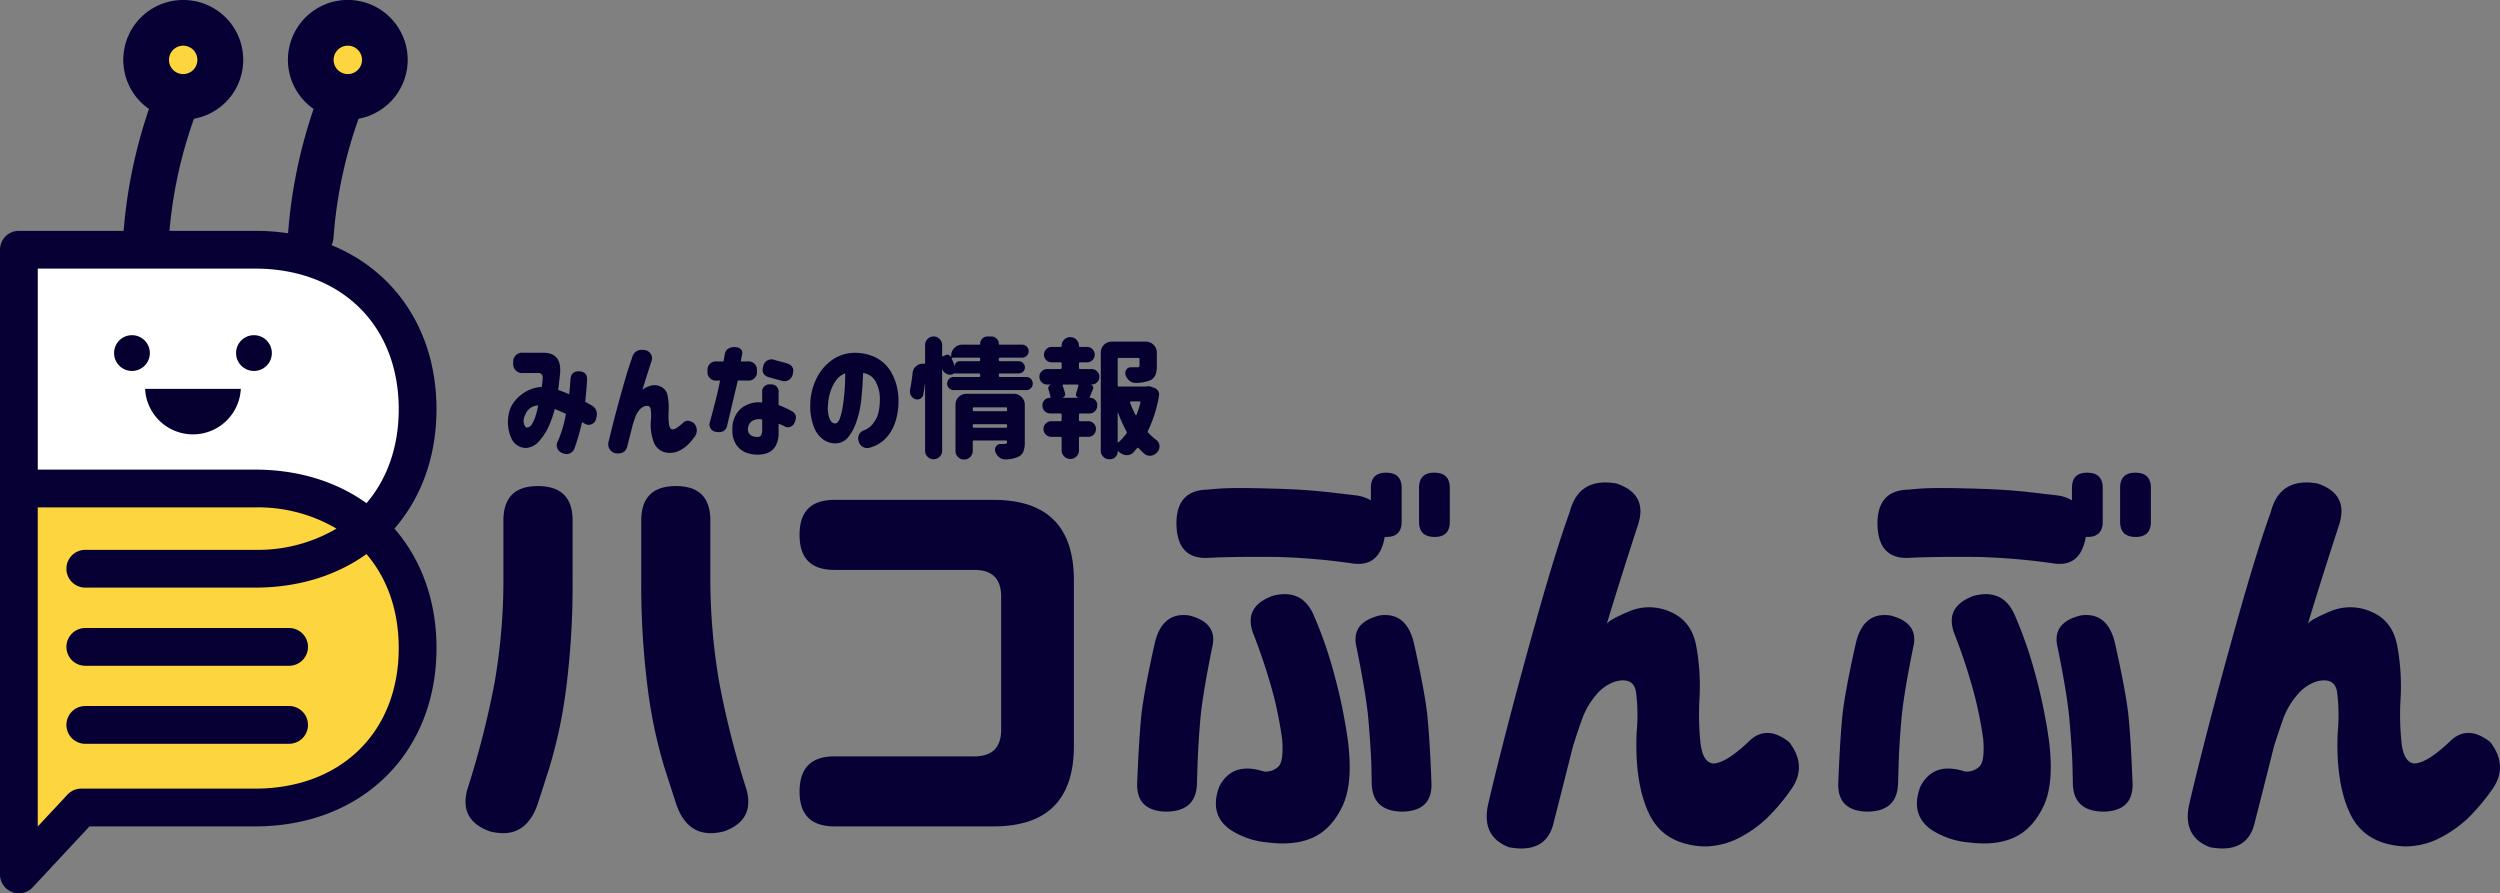
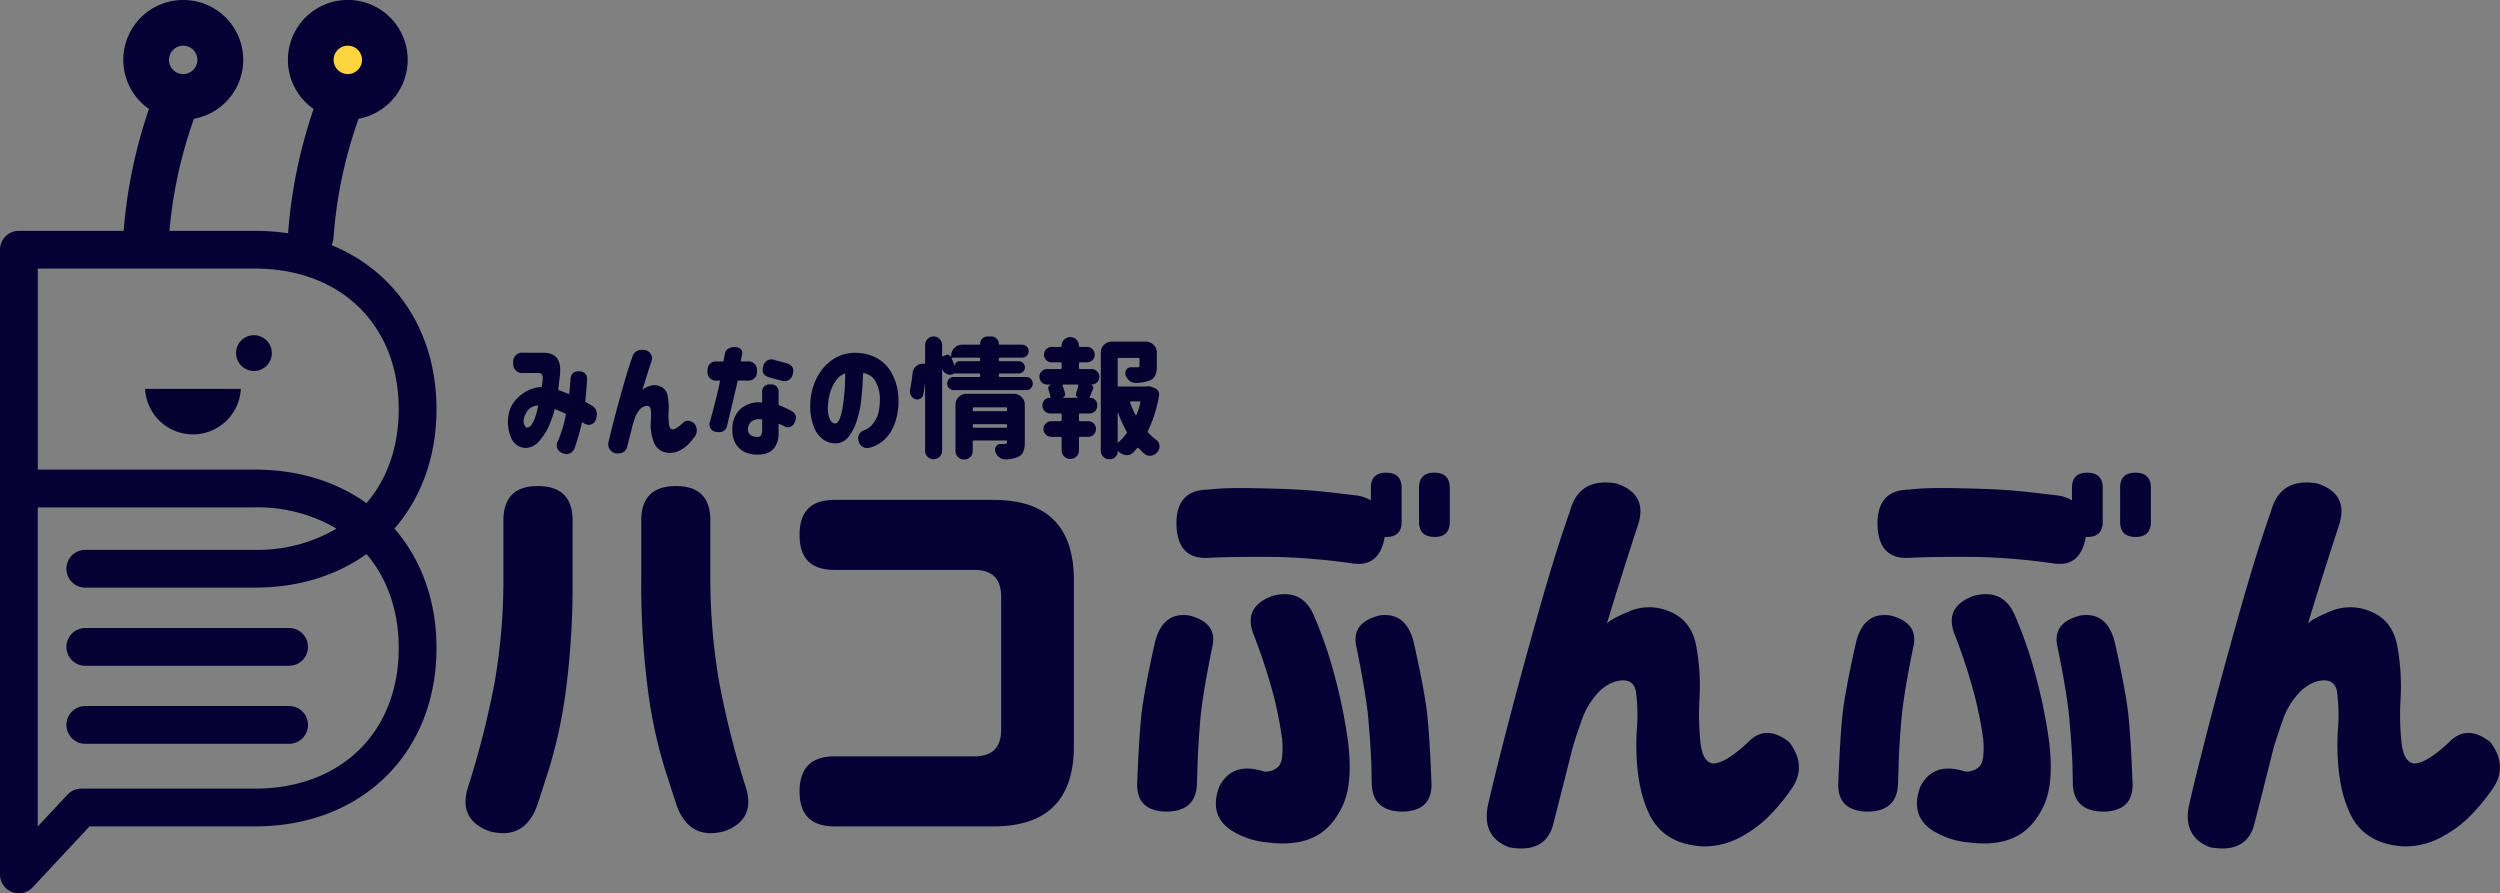
<svg xmlns="http://www.w3.org/2000/svg" width="655.881" height="234.361" viewBox="0 0 655.881 234.361">
  <rect x="0" y="0" width="655.881" height="234.361" fill="#808080" stroke="none" />
  <g transform="translate(0 0)">
    <g transform="translate(0 0)">
      <g transform="translate(0 0)">
        <g transform="translate(122.134 124.011)">
          <path d="M5.526,27.727h0A232.748,232.748,0,0,0,12.5.172h0a159,159,0,0,0,2.272-26.86h0V-42.119h0q0-9.021,9.021-9.021h0q9.123,0,9.123,9.021h0v15.431h0a214.2,214.2,0,0,1-1.7,28.674h0a126.034,126.034,0,0,1-4.561,21.3h0L23.789,32.17h0q-3.273,9.716-12.633,7.258h0Q2.728,36.375,5.526,27.727Zm72.779,0h0q2.815,8.648-5.613,11.7h0q-9.36,2.459-12.633-7.258h0l-2.866-8.885h0a126.034,126.034,0,0,1-4.561-21.3h0a214.2,214.2,0,0,1-1.7-28.674h0V-42.119h0q0-9.021,9.123-9.021h0q9,0,9,9.021h0v15.431h0A160.083,160.083,0,0,0,71.353.172h0A230.194,230.194,0,0,0,78.305,27.727Zm14.159-66v-.119h0q0-9.123,9.123-9.123h41.782q21.06,0,21.06,21.061h0V17.078h0q0,21.061-21.06,21.061H101.587q-9.123,0-9.123-9.123h0q0-9.242,9.123-9.242h36.746q7.02,0,7.02-7.02h0v-34.88h0q0-7.02-7.02-7.02H101.587q-9.123,0-9.123-9.123ZM199.531-50.207h0a68.671,68.671,0,0,1,6.952-.407h0q4.154-.051,11.649.187h0q7.478.22,13.973.984h0l6.494.763h0a10.242,10.242,0,0,1,3.747,1.289h0v-3.273h0q0-3.985,3.985-3.985h0q4.087,0,4.087,3.985h0v8.885h0q0,3.985-3.985,3.985h-.458q-1.407,8.19-8.784,6.9h0a172.644,172.644,0,0,0-19.178-1.645h0q-11.582-.119-18.483.237h0q-8.19.356-8.19-9.242h0Q191.442-50.089,199.531-50.207Zm-18.5,77.222h0q.475-12.158,1.17-18.72h0q.831-6.545,3.51-18.483h0q2-7.953,8.9-7.02h0q7.715,1.882,6.088,8.428h0q-2.459,12.175-3.052,18.364h0q-.577,6.562-.763,12.006h0l-.17,5.426h0q-.237,7.258-8.19,7.258h0Q180.912,34.035,181.031,27.015Zm30.421-39.544h0q-2.56-7.02,5.155-9.818h0q7.715-2,10.768,5.138h0A109.149,109.149,0,0,1,232.7-1.88h0a138.841,138.841,0,0,1,3.561,17.093h0q1.526,11.463-1.34,17.55h0q-2.866,6.071-7.732,8.292h0q-4.85,2.221-11.989,1.289h0a21.121,21.121,0,0,1-9.818-3.391h0q-5.511-3.968-2.815-11.226h0q3.391-6.664,11.7-3.985h0a4.779,4.779,0,0,0,3.866-1.34h0q1.39-1.458.933-7.19h0a106.942,106.942,0,0,0-2.1-10.886h0A150.008,150.008,0,0,0,211.451-12.529Zm46.8,39.544h0q.119,7.02-7.478,7.258h0q-7.953,0-8.19-7.258h0l-.119-5.494h0q-.237-5.375-.814-11.938h0q-.594-6.189-3.052-18.364h0q-1.628-6.545,6.088-8.428h0q6.9-.933,8.885,7.02h0q2.7,11.938,3.51,18.483h0Q257.795,14.857,258.252,27.015ZM254.98-41.78v-8.885h0q0-3.985,3.985-3.985h0q4.087,0,4.087,3.985h0v8.885h0q0,3.985-3.968,3.985h0q-4.1,0-4.1-3.985Zm39.544-2.577h0q2.34-9.123,12.175-7.478h0q8.546,2.8,5.613,11.225h0q-4.8,14.753-8.072,25.622h0q.593-1.051,5.85-3.273h0a13.407,13.407,0,0,1,10.819.119h0q5.562,2.34,6.8,8.953h0a58.525,58.525,0,0,1,.865,13.633h0A72.709,72.709,0,0,0,328.81,16.2h0q.593,5.087,3.273,5.443h0q3.273,0,9.242-5.613h0q4.68-4.8,10.768,0h0q4.917,6.427.356,12.633h0a52.177,52.177,0,0,1-6.376,7.495h0a32.054,32.054,0,0,1-7.309,5.087h0a20.078,20.078,0,0,1-9.258,2.154h0q-10.412-.577-14.21-8.648h0q-3.8-8.072-3.222-21.3h0a47.5,47.5,0,0,0-.17-10.581h0Q311.26-1.066,306.58.1h0a11.04,11.04,0,0,0-5.206,3.629h0a20.4,20.4,0,0,0-3.68,6.444h0q-1.289,3.629-2.34,7.02h0q-1.526,6.088-5.036,19.89h0q-1.865,8.309-11.7,6.545h0q-7.139-2.7-5.613-10.768h0q1.628-7.241,5.138-20.823h0q3.51-13.566,8.19-30.133h0Q291.013-34.641,294.523-44.357Zm88.922-5.85h0a69.256,69.256,0,0,1,6.969-.407h0q4.154-.051,11.632.187h0q7.495.22,13.989.984h0l6.495.763h0a10.242,10.242,0,0,1,3.747,1.289h0v-3.273h0q0-3.985,3.968-3.985h0q4.1,0,4.1,3.985h0v8.885h0q0,3.985-3.985,3.985h-.458q-1.407,8.19-8.784,6.9h0a172.644,172.644,0,0,0-19.178-1.645h0q-11.6-.119-18.5.237h0q-8.19.356-8.19-9.242h0Q375.374-50.089,383.446-50.207ZM364.963,27.015h0q.475-12.158,1.17-18.72h0q.814-6.545,3.51-18.483h0q1.984-7.953,8.9-7.02h0q7.715,1.882,6.071,8.428h0Q382.157,3.394,381.58,9.583h0q-.593,6.562-.763,12.006h0l-.17,5.426h0q-.237,7.258-8.19,7.258h0Q364.844,34.035,364.963,27.015Zm30.421-39.544h0q-2.577-7.02,5.155-9.818h0q7.715-2,10.768,5.138h0A109.145,109.145,0,0,1,416.63-1.88h0a138.855,138.855,0,0,1,3.561,17.093h0q1.526,11.463-1.34,17.55h0q-2.866,6.071-7.732,8.292h0q-4.85,2.221-11.988,1.289h0a21.237,21.237,0,0,1-9.835-3.391h0q-5.494-3.968-2.8-11.226h0q3.391-6.664,11.7-3.985h0a4.728,4.728,0,0,0,3.849-1.34h0q1.407-1.458.95-7.19h0a104.482,104.482,0,0,0-2.12-10.886h0A146.985,146.985,0,0,0,395.383-12.529Zm46.8,39.544h0q.119,7.02-7.478,7.258h0q-7.97,0-8.19-7.258h0l-.119-5.494h0q-.237-5.375-.831-11.938h0q-.577-6.189-3.035-18.364h0q-1.645-6.545,6.088-8.428h0q6.9-.933,8.885,7.02h0q2.7,11.938,3.51,18.483h0Q441.727,14.857,442.184,27.015ZM438.912-41.78v-8.885h0q0-3.985,3.985-3.985h0q4.087,0,4.087,3.985h0v8.885h0q0,3.985-3.985,3.985h0q-4.087,0-4.087-3.985Zm39.544-2.577h0q2.34-9.123,12.175-7.478h0q8.529,2.8,5.613,11.225h0q-4.8,14.753-8.072,25.622h0q.577-1.051,5.85-3.273h0a13.407,13.407,0,0,1,10.818.119h0q5.562,2.34,6.783,8.953h0a57.909,57.909,0,0,1,.882,13.633h0a70.208,70.208,0,0,0,.237,11.751h0q.577,5.087,3.273,5.443h0q3.273,0,9.241-5.613h0q4.68-4.8,10.768,0h0q4.917,6.427.356,12.633h0A53.655,53.655,0,0,1,530,36.154h0a31.916,31.916,0,0,1-7.326,5.087h0a19.975,19.975,0,0,1-9.242,2.154h0q-10.412-.577-14.21-8.648h0q-3.8-8.072-3.222-21.3h0a47.5,47.5,0,0,0-.169-10.581h0Q495.192-1.066,490.512.1h0a11.04,11.04,0,0,0-5.206,3.629h0a20.227,20.227,0,0,0-3.7,6.444h0q-1.272,3.629-2.34,7.02h0q-1.509,6.088-5.019,19.89h0q-1.882,8.309-11.7,6.545h0q-7.139-2.7-5.613-10.768h0q1.628-7.241,5.138-20.823h0q3.51-13.566,8.19-30.133h0Q474.945-34.641,478.455-44.357Z" transform="translate(-4.829 54.65)" fill="#060034" />
        </g>
        <g transform="translate(133.29 88.272)">
          <path d="M2.321-10.192h0a2.338,2.338,0,0,1,2.645-2.645h5.308q4.629.034,4.358,5.1h0q-.187,1.984-.526,4.663h0a29.81,29.81,0,0,1,2.883,1.136h0q.17-1.424.339-3.849h0q.119-2.187,2.154-2.187h0q2.272.068,2.2,2.187h0q-.22,3.578-.492,5.8h0L22.517.78h0Q24.942,1.9,23.975,4.748h0a1.989,1.989,0,0,1-3.052.933h0l-.56-.305h0a61.815,61.815,0,0,1-1.95,6.8h0A2.259,2.259,0,0,1,15.243,13.5h0a2.156,2.156,0,0,1-1.2-3.188h0a31.07,31.07,0,0,0,2.086-7.122h0q-.763-.356-1.492-.678h0Q13.9,2.2,13.208,1.933h0l-.017.034h0L13.174,2h0A25.319,25.319,0,0,1,11.6,6.511h0a14.919,14.919,0,0,1-2.544,3.9h0a4.937,4.937,0,0,1-3.29,1.73h0A4.233,4.233,0,0,1,1.9,9.784h0a10.379,10.379,0,0,1-.831-6.189h0a7.582,7.582,0,0,1,1.7-3.832h0A10.214,10.214,0,0,1,5.95-2.815h0A9.107,9.107,0,0,1,9.8-3.867h0q.136-1.051.237-2.052h0Q10.172-7.512,8.9-7.529H4.967a2.346,2.346,0,0,1-2.645-2.662ZM5.933,6.8h0A1.626,1.626,0,0,0,7.2,5.9h0a8.706,8.706,0,0,0,.916-1.984h0q.356-1.119.56-2h0q.2-.882.2-.916h0a3.306,3.306,0,0,0-1.933.577h0A3.709,3.709,0,0,0,5.713,2.9h0a7.108,7.108,0,0,0-.577,1.357h0a2.917,2.917,0,0,0,.119,1.916h0Q5.594,6.8,5.933,6.8ZM33.454-11.412h0q.661-2.577,3.442-2.12h0a2.2,2.2,0,0,1,1.594,3.171h0Q37.134-6.173,36.2-3.1h0a4.655,4.655,0,0,1,1.645-.916h0A3.771,3.771,0,0,1,40.915-4h0a3.188,3.188,0,0,1,1.916,2.544h0a16.069,16.069,0,0,1,.254,3.849h0a19.84,19.84,0,0,0,.068,3.341h0q.17,1.441.933,1.543h0Q45,7.274,46.7,5.68h0q1.323-1.357,3.052,0h0a2.727,2.727,0,0,1,.1,3.578h0a14.986,14.986,0,0,1-1.814,2.12h0a8.984,8.984,0,0,1-2.069,1.441h0a5.625,5.625,0,0,1-2.611.61h0a4.354,4.354,0,0,1-4.036-2.459h0a12.887,12.887,0,0,1-.9-6.02h0a13.275,13.275,0,0,0-.051-3h0q-.187-1.1-1.509-.78h0A3.138,3.138,0,0,0,35.387,2.2h0a5.915,5.915,0,0,0-1.051,1.814h0Q33.98,5.053,33.675,6h0q-.424,1.73-1.424,5.63h0q-.526,2.357-3.307,1.865h0a2.422,2.422,0,0,1-1.594-3.052h0q.475-2.052,1.458-5.9h0q1-3.832,2.323-8.529h0Q32.454-8.665,33.454-11.412Zm19.84,3.341h0a2.188,2.188,0,0,1,2.476-2.476h1.7l.356-1.984h0q.373-1.764,2.594-1.8h0q2.306.136,1.916,2.052h0a12.462,12.462,0,0,0-.305,1.73h1.73a2.188,2.188,0,0,1,2.476,2.476h0a2.211,2.211,0,0,1-2.476,2.527H61.23q-2.34,9.9-2.815,11.887h0q-.492,1.95-2.781,1.594h0a1.96,1.96,0,0,1-1.713-2.662h0Q56.007-2.34,56.567-5.545h-.8A2.211,2.211,0,0,1,53.294-8.072ZM69.776-4.528h0A1.9,1.9,0,0,1,71.93-2.374h0V.881h0a26.1,26.1,0,0,1,3.714,1.747h0q1.424,1.068.39,3.052h0a1.88,1.88,0,0,1-2.781.661h0a12.565,12.565,0,0,0-1.323-.56h0V7.935h0a6.861,6.861,0,0,1-.848,3.781h0a4.238,4.238,0,0,1-2.035,1.73h0a6.867,6.867,0,0,1-2.408.441h0A8.109,8.109,0,0,1,63.5,13.4h0a5.559,5.559,0,0,1-2.611-2.018h0a6.763,6.763,0,0,1-1.085-4.1h0a7.077,7.077,0,0,1,2.1-5.358h0A7.332,7.332,0,0,1,67.623.22h0V-2.374h0a1.9,1.9,0,0,1,2.154-2.154ZM66.639,9.224h0a.88.88,0,0,0,.746-.509h0a2.665,2.665,0,0,0,.237-1.221h0V4.68h0a3.6,3.6,0,0,0-2.713.441h0a2.558,2.558,0,0,0-1.017,1.916h0A1.916,1.916,0,0,0,64.6,8.783h0A2.979,2.979,0,0,0,66.639,9.224ZM67.894-9.259h0a2.205,2.205,0,0,1,3.052-1.662h0l2.967.8h0q2.391.661,1.73,2.917h0a2.243,2.243,0,0,1-3.086,1.662h0l-2.934-.8h0Q67.2-6.97,67.894-9.259ZM86.7,5.714h0q.763.034,1.289-1.289h0A16.613,16.613,0,0,0,88.8,1.017h0q.322-2.069.475-4.307h0q.153-2.255.119-4.121h0a4.965,4.965,0,0,0-2.442,1.9h0a10.478,10.478,0,0,0-1.492,3.12h0A13.968,13.968,0,0,0,84.885.881h0a8.335,8.335,0,0,0,.424,3.612h0Q85.851,5.646,86.7,5.714ZM98.5-.95h0a9.319,9.319,0,0,0-1.17-4.426h0a4.314,4.314,0,0,0-3.239-2.137h0q-.1,3.222-.424,6.495h0a26.3,26.3,0,0,1-1.238,6.037h0a13.024,13.024,0,0,1-2.306,4.375h0A4.292,4.292,0,0,1,86.6,10.937h0a5.731,5.731,0,0,1-2.951-1h0A7.23,7.23,0,0,1,81.256,6.8h0A15.018,15.018,0,0,1,80.239.881h0A16.094,16.094,0,0,1,81.731-5.8h0a12.954,12.954,0,0,1,3.815-4.833h0a10.251,10.251,0,0,1,5.392-2.137h0a12.512,12.512,0,0,1,5.986.95h0a9.86,9.86,0,0,1,4.494,3.985h0a14.782,14.782,0,0,1,1.95,7.19h0a16.824,16.824,0,0,1-.983,6.427h0A10.686,10.686,0,0,1,99.671,9.97h0a8.853,8.853,0,0,1-3.629,2.035h0a2.289,2.289,0,0,1-3.086-1.56h0a2.253,2.253,0,0,1,1.628-3.018h0a5.489,5.489,0,0,0,2.459-2.17h0Q98.535,3.323,98.5-.95Zm24.367,7.19v.271h0q0,.322.339.322h8.343a.285.285,0,0,0,.322-.322h0V6.24h0q0-.339-.322-.339h-8.343a.3.3,0,0,0-.339.339Zm9-4.07V1.8h0a.285.285,0,0,0-.322-.322h-8.343q-.339,0-.339.322h0V2.17h0q0,.322.339.322h8.343a.285.285,0,0,0,.322-.322ZM121.224-2.069h12.412a2.775,2.775,0,0,1,2.035.848h0a2.739,2.739,0,0,1,.848,2.035h0v9.835h0a6.291,6.291,0,0,1-.39,2.476h0a2.561,2.561,0,0,1-1.374,1.357h0a8.229,8.229,0,0,1-3.273.661h-.136a2.293,2.293,0,0,1-1.526-.56h0a3.017,3.017,0,0,1-1.051-1.526h0a1.668,1.668,0,0,1-.068-.492h0a1.578,1.578,0,0,1,.288-.865h0a1.419,1.419,0,0,1,1.2-.593h.661q.356-.034.39-.034h0a.806.806,0,0,0,.492-.119h0a.519.519,0,0,0,.136-.407h0v-.034h0q0-.339-.322-.339h-8.343a.3.3,0,0,0-.339.339h0v2.425h0a2.153,2.153,0,0,1-.661,1.577h0a2.192,2.192,0,0,1-1.611.661h0A2.172,2.172,0,0,1,119,14.515h0a2.153,2.153,0,0,1-.661-1.577h0V.813h0a2.767,2.767,0,0,1,.831-2.035h0a2.8,2.8,0,0,1,2.052-.848Zm-3.018-7.359h0a1.187,1.187,0,0,1,.339-.848h0a1.187,1.187,0,0,1,.848-.339h5.1q.322,0,.322-.339h0v-.254h0q0-.339-.322-.339h-6.918a.2.2,0,0,0-.17.1h0a.285.285,0,0,0-.034.237h0a10.506,10.506,0,0,1,.424.967h0q.271.644.339.814h0q0,.034.034.017h0Zm11.5,2.357v.254h0q0,.339.322.339h6.851a1.685,1.685,0,0,1,1.238.509h0a1.753,1.753,0,0,1,.492,1.238h0a1.637,1.637,0,0,1-.492,1.2h0a1.715,1.715,0,0,1-1.238.492H117.9a1.715,1.715,0,0,1-1.238-.492h0a1.61,1.61,0,0,1-.509-1.2h0a1.722,1.722,0,0,1,.509-1.238h0a1.685,1.685,0,0,1,1.238-.509h6.6q.322,0,.322-.339h0v-.254h0q0-.339-.322-.339h-6.189q-.1,0-.1-.068h0v-.034l-.475.237h0a1.945,1.945,0,0,1-.848.2h0a1.911,1.911,0,0,1-.831-.2h0a2.11,2.11,0,0,1-1.17-1.221h0q0-.034-.017-.034h0a.03.03,0,0,0-.034.034h0V12.9h0a2.073,2.073,0,0,1-.678,1.56h0a2.162,2.162,0,0,1-1.56.644h0a2.181,2.181,0,0,1-1.577-.644h0a2.1,2.1,0,0,1-.661-1.56h0V-4.748h-.034q-.17,1.458-.424,2.849h0a1.5,1.5,0,0,1-.763,1.085h0a1.631,1.631,0,0,1-.831.237h0a1.4,1.4,0,0,1-.526-.1h0a2,2,0,0,1-1.136-.967h0a2.059,2.059,0,0,1-.254-1.017h0q0-.2.017-.441h0q.407-1.95.678-4.426h0a2.6,2.6,0,0,1,.984-1.831h0a2.515,2.515,0,0,1,1.628-.593h.356a.217.217,0,0,0,.22-.051h0a.3.3,0,0,0,.085-.22h0v-4.629h0a2.173,2.173,0,0,1,.661-1.594h0a2.153,2.153,0,0,1,1.577-.661h0a2.134,2.134,0,0,1,1.56.661h0a2.146,2.146,0,0,1,.678,1.594h0v2.815h0a.209.209,0,0,0,.034.119h0a.14.14,0,0,0,.153.017h0l.763-.339h0a1.028,1.028,0,0,1,.8-.017h0a1.039,1.039,0,0,1,.593.543h.034v-.356h0a2.775,2.775,0,0,1,.848-2.035h0a2.775,2.775,0,0,1,2.035-.848H124.6q.22,0,.22-.237h0a1.847,1.847,0,0,1,.56-1.357h0a1.792,1.792,0,0,1,1.34-.56h1.051a1.847,1.847,0,0,1,1.357.56h0a1.82,1.82,0,0,1,.577,1.357h0q0,.237.22.237h5.9a1.674,1.674,0,0,1,1.2.492h0a1.665,1.665,0,0,1,.509,1.221h0a1.61,1.61,0,0,1-.509,1.2h0a1.674,1.674,0,0,1-1.2.492h-5.8q-.322,0-.322.339h0v.254h0q0,.339.322.339h4.9a1.55,1.55,0,0,1,1.136.475h0a1.579,1.579,0,0,1,.492,1.153h0a1.471,1.471,0,0,1-.492,1.119h0a1.579,1.579,0,0,1-1.136.458h-4.9q-.322,0-.322.339Zm16.686,6.054h4.171v-.034h0a.774.774,0,0,1-.526-.424h0a.857.857,0,0,1-.068-.661h0q.322-1,.593-2.018h0a.285.285,0,0,0-.034-.237h0a.228.228,0,0,0-.2-.1h-3.663a.228.228,0,0,0-.2.1h0a.224.224,0,0,0,0,.237h0q.39,1.085.627,1.984h0a.816.816,0,0,1-.119.7h0a1.025,1.025,0,0,1-.576.424h0v.034Zm6.461-9.309h-1.8q-.322,0-.322.339h0V-8.9h0q0,.339.322.339h2.984a2,2,0,0,1,1.441.593h0a1.935,1.935,0,0,1,.61,1.441h0a1.935,1.935,0,0,1-.61,1.441h0a2,2,0,0,1-1.441.593h-.2q-.034,0-.034.017h0q0,.017.034.017h0a.869.869,0,0,1,.56.458h0a.867.867,0,0,1,.017.729h0q-.17.373-.458,1.068h0a9.024,9.024,0,0,1-.441,1h0a.273.273,0,0,0,.034.119h0a.109.109,0,0,0,.1.068h0a1.828,1.828,0,0,1,1.34.56h0a1.82,1.82,0,0,1,.543,1.34h0v.153h0a2,2,0,0,1-.593,1.441h0a1.955,1.955,0,0,1-1.458.61h-2.425q-.322,0-.322.339h0V4.781h0q0,.339.322.339h2.086a1.982,1.982,0,0,1,1.458.593h0a1.982,1.982,0,0,1,.594,1.458h0a2.019,2.019,0,0,1-.594,1.458h0a1.982,1.982,0,0,1-1.458.593h-2.086a.285.285,0,0,0-.322.322h0v3.222h0a2.209,2.209,0,0,1-.661,1.594h0a2.192,2.192,0,0,1-1.611.661h0a2.192,2.192,0,0,1-1.611-.661h0a2.209,2.209,0,0,1-.661-1.594h0V9.546h0a.285.285,0,0,0-.322-.322h-2.391a2,2,0,0,1-1.441-.593h0a1.99,1.99,0,0,1-.61-1.458h0a1.955,1.955,0,0,1,.61-1.458h0a2,2,0,0,1,1.441-.593h2.391q.322,0,.322-.339h0V3.425h0q0-.339-.322-.339H143.2a1.99,1.99,0,0,1-1.458-.61h0a2,2,0,0,1-.593-1.441h0V.949h0a1.915,1.915,0,0,1,.577-1.407h0a1.962,1.962,0,0,1,1.39-.56h0q.22,0,.153-.22h0a18.055,18.055,0,0,0-.56-2.035h0A.958.958,0,0,1,142.793-4h0a.867.867,0,0,1,.543-.458h0q.034,0,.034-.017h0q0-.017-.034-.017h-.916a1.982,1.982,0,0,1-1.458-.593h0a1.935,1.935,0,0,1-.61-1.441h0a1.935,1.935,0,0,1,.61-1.441h0a1.982,1.982,0,0,1,1.458-.593h3.442q.322,0,.322-.339h0V-9.988h0q0-.339-.322-.339h-2.289a1.972,1.972,0,0,1-1.424-.577h0a1.907,1.907,0,0,1-.593-1.424h0a1.962,1.962,0,0,1,.593-1.441h0a1.943,1.943,0,0,1,1.424-.593h2.357a.225.225,0,0,0,.254-.254h0v-.068h0a2.172,2.172,0,0,1,.661-1.594h0a2.192,2.192,0,0,1,1.611-.661h0a2.192,2.192,0,0,1,1.611.661h0a2.172,2.172,0,0,1,.661,1.594h0v.068h0a.225.225,0,0,0,.254.254h1.865a1.943,1.943,0,0,1,1.424.593h0a1.962,1.962,0,0,1,.593,1.441h0a1.907,1.907,0,0,1-.593,1.424h0a1.972,1.972,0,0,1-1.424.577ZM160.988,2.9h0q0-.068-.051-.051h0q-.051.017-.051.051h0v7.648h0a.132.132,0,0,0,.085.136h0a.131.131,0,0,0,.153-.034h0a16.556,16.556,0,0,0,2.052-2.289h0a.42.42,0,0,0,.034-.526h0A37.846,37.846,0,0,1,160.988,2.9ZM166.855.22h0a.2.2,0,0,0-.051-.2h0a.273.273,0,0,0-.22-.1h-2.255a.231.231,0,0,0-.17.1h0a.156.156,0,0,0-.017.2h0a20.905,20.905,0,0,0,1.424,3.239h0a.133.133,0,0,0,.136.1h0q.085,0,.119-.1h0A23.515,23.515,0,0,0,166.855.22ZM168.381-4h0a2.674,2.674,0,0,1,.526-.051h0a2.349,2.349,0,0,1,.831.153h0l.8.305h0a1.75,1.75,0,0,1,.983.8h0a1.811,1.811,0,0,1,.237.9h0a2.2,2.2,0,0,1-.034.356h0a34.034,34.034,0,0,1-2.883,9.174h0a.423.423,0,0,0,.1.526h0a15.974,15.974,0,0,0,2.018,1.831h0a2.17,2.17,0,0,1,.9,1.492h0V11.8h0a2.022,2.022,0,0,1-.492,1.323h0a2.641,2.641,0,0,1-1.662,1.034h0a3.131,3.131,0,0,1-.441.034h0a2.158,2.158,0,0,1-1.357-.509h0q-.78-.7-1.509-1.475h0a.255.255,0,0,0-.441.034h0q-.492.56-.95,1.085h0a2.381,2.381,0,0,1-1.7.7h-.237a3.374,3.374,0,0,1-1.95-.967h0l-.068-.068h0a.153.153,0,0,0-.1,0h0a.109.109,0,0,0-.068.1h0a1.915,1.915,0,0,1-.577,1.407h0a1.887,1.887,0,0,1-1.407.593h-.237a2.1,2.1,0,0,1-1.56-.661h0a2.125,2.125,0,0,1-.644-1.56h0V-12.871h0a2.8,2.8,0,0,1,.831-2.035h0a2.8,2.8,0,0,1,2.052-.848h8.936a2.775,2.775,0,0,1,2.035.848h0a2.775,2.775,0,0,1,.848,2.035h0v3.476h0a6.181,6.181,0,0,1-.407,2.493h0a2.694,2.694,0,0,1-1.492,1.357h0a10.781,10.781,0,0,1-3.561.627h-.1a2.471,2.471,0,0,1-1.594-.56h0a3.211,3.211,0,0,1-1.068-1.56h0a2.692,2.692,0,0,1-.051-.492h0a1.55,1.55,0,0,1,.254-.865h0a1.38,1.38,0,0,1,1.187-.627h1.628a1.219,1.219,0,0,0,.526-.119h0a.391.391,0,0,0,.136-.356h0v-1.645h0q0-.339-.322-.339h-5.07a.3.3,0,0,0-.339.339h0v6.851h0q0,.322.339.322h6.986A.558.558,0,0,0,168.381-4Z" transform="translate(-0.953 17.11)" fill="#060030" />
        </g>
        <g transform="translate(0 60.561)">
-           <path d="M107.528,44.315c0,23.112-15.7,41.846-42.644,41.846H2.921V2.466H64.883c26.943,0,42.644,18.738,42.644,41.849Z" transform="translate(2.032 1.715)" fill="#fff" />
-           <path d="M107.528,81.714c0,23.109-15.7,41.843-42.644,41.843l-41.607-.144-20.355,17.7V39.862H64.883c26.943,0,42.644,18.737,42.644,41.852Z" transform="translate(2.032 27.732)" fill="#fcd53f" />
          <path d="M114.514,46.8c0-27.555-19.574-46.8-47.6-46.8H4.954A4.954,4.954,0,0,0,0,4.954V168.847a4.955,4.955,0,0,0,8.579,3.379l14.9-15.981H66.917c28.025,0,47.6-19.245,47.6-46.8,0-12.491-4.032-23.265-11.04-31.323C110.482,70.064,114.514,59.291,114.514,46.8ZM66.916,9.908c22.544,0,37.691,14.826,37.692,36.892,0,9.9-3.059,18.341-8.46,24.642-7.851-5.623-17.844-8.8-29.232-8.8H9.908V9.908Zm0,136.429H21.329a4.959,4.959,0,0,0-3.625,1.575l-7.8,8.359V72.549H66.917a40.642,40.642,0,0,1,21.358,5.572,40.639,40.639,0,0,1-21.358,5.572H22.379a4.954,4.954,0,1,0,0,9.908H66.916c11.388,0,21.381-3.178,29.232-8.8,5.4,6.3,8.46,14.74,8.46,24.645C104.608,131.51,89.462,146.336,66.917,146.336ZM80.8,109.153a4.953,4.953,0,0,1-4.954,4.954H22.379a4.954,4.954,0,0,1,0-9.908H75.841A4.955,4.955,0,0,1,80.8,109.153Zm0,20.468a4.953,4.953,0,0,1-4.954,4.954H22.379a4.954,4.954,0,0,1,0-9.908H75.841A4.954,4.954,0,0,1,80.8,129.621Z" fill="#060034" />
        </g>
        <g transform="translate(32.348)">
-           <circle cx="9.718" cy="9.718" r="9.718" transform="translate(5.992 5.992)" fill="#fcd53f" />
          <circle cx="9.718" cy="9.718" r="9.718" transform="translate(49.182 5.992)" fill="#fcd53f" />
          <g transform="translate(0)">
-             <path d="M15.71,0A15.7,15.7,0,0,0,6.735,28.587,130.892,130.892,0,0,0,.027,61.377a5.992,5.992,0,0,0,5.506,6.441c.159.014.317.021.474.021a5.993,5.993,0,0,0,5.967-5.527,117.646,117.646,0,0,1,6.564-31.159A15.7,15.7,0,0,0,15.71,0Zm0,11.985a3.726,3.726,0,1,1-3.726,3.726A3.731,3.731,0,0,1,15.71,11.985Z" transform="translate(0)" fill="#060034" />
+             <path d="M15.71,0A15.7,15.7,0,0,0,6.735,28.587,130.892,130.892,0,0,0,.027,61.377a5.992,5.992,0,0,0,5.506,6.441c.159.014.317.021.474.021a5.993,5.993,0,0,0,5.967-5.527,117.646,117.646,0,0,1,6.564-31.159A15.7,15.7,0,0,0,15.71,0m0,11.985a3.726,3.726,0,1,1-3.726,3.726A3.731,3.731,0,0,1,15.71,11.985Z" transform="translate(0)" fill="#060034" />
            <path d="M56.891,15.71A15.71,15.71,0,1,0,32.206,28.587,131.107,131.107,0,0,0,25.5,61.376,5.99,5.99,0,0,0,31,67.817c.159.014.318.021.474.021a6,6,0,0,0,5.968-5.527,117.579,117.579,0,0,1,6.564-31.159A15.726,15.726,0,0,0,56.891,15.71Zm-15.71-3.726a3.726,3.726,0,1,1-3.726,3.726A3.728,3.728,0,0,1,41.181,11.985Z" transform="translate(17.719)" fill="#060034" />
          </g>
        </g>
        <g transform="translate(29.926 87.933)">
-           <circle cx="4.695" cy="4.695" r="4.695" transform="translate(0 0)" fill="#060030" />
          <circle cx="4.695" cy="4.695" r="4.695" transform="translate(32.004 0)" fill="#060030" />
          <path d="M4.8,8.3a12.572,12.572,0,0,0,25.113,0H4.8Z" transform="translate(3.34 5.779)" fill="#060030" />
        </g>
      </g>
    </g>
  </g>
</svg>